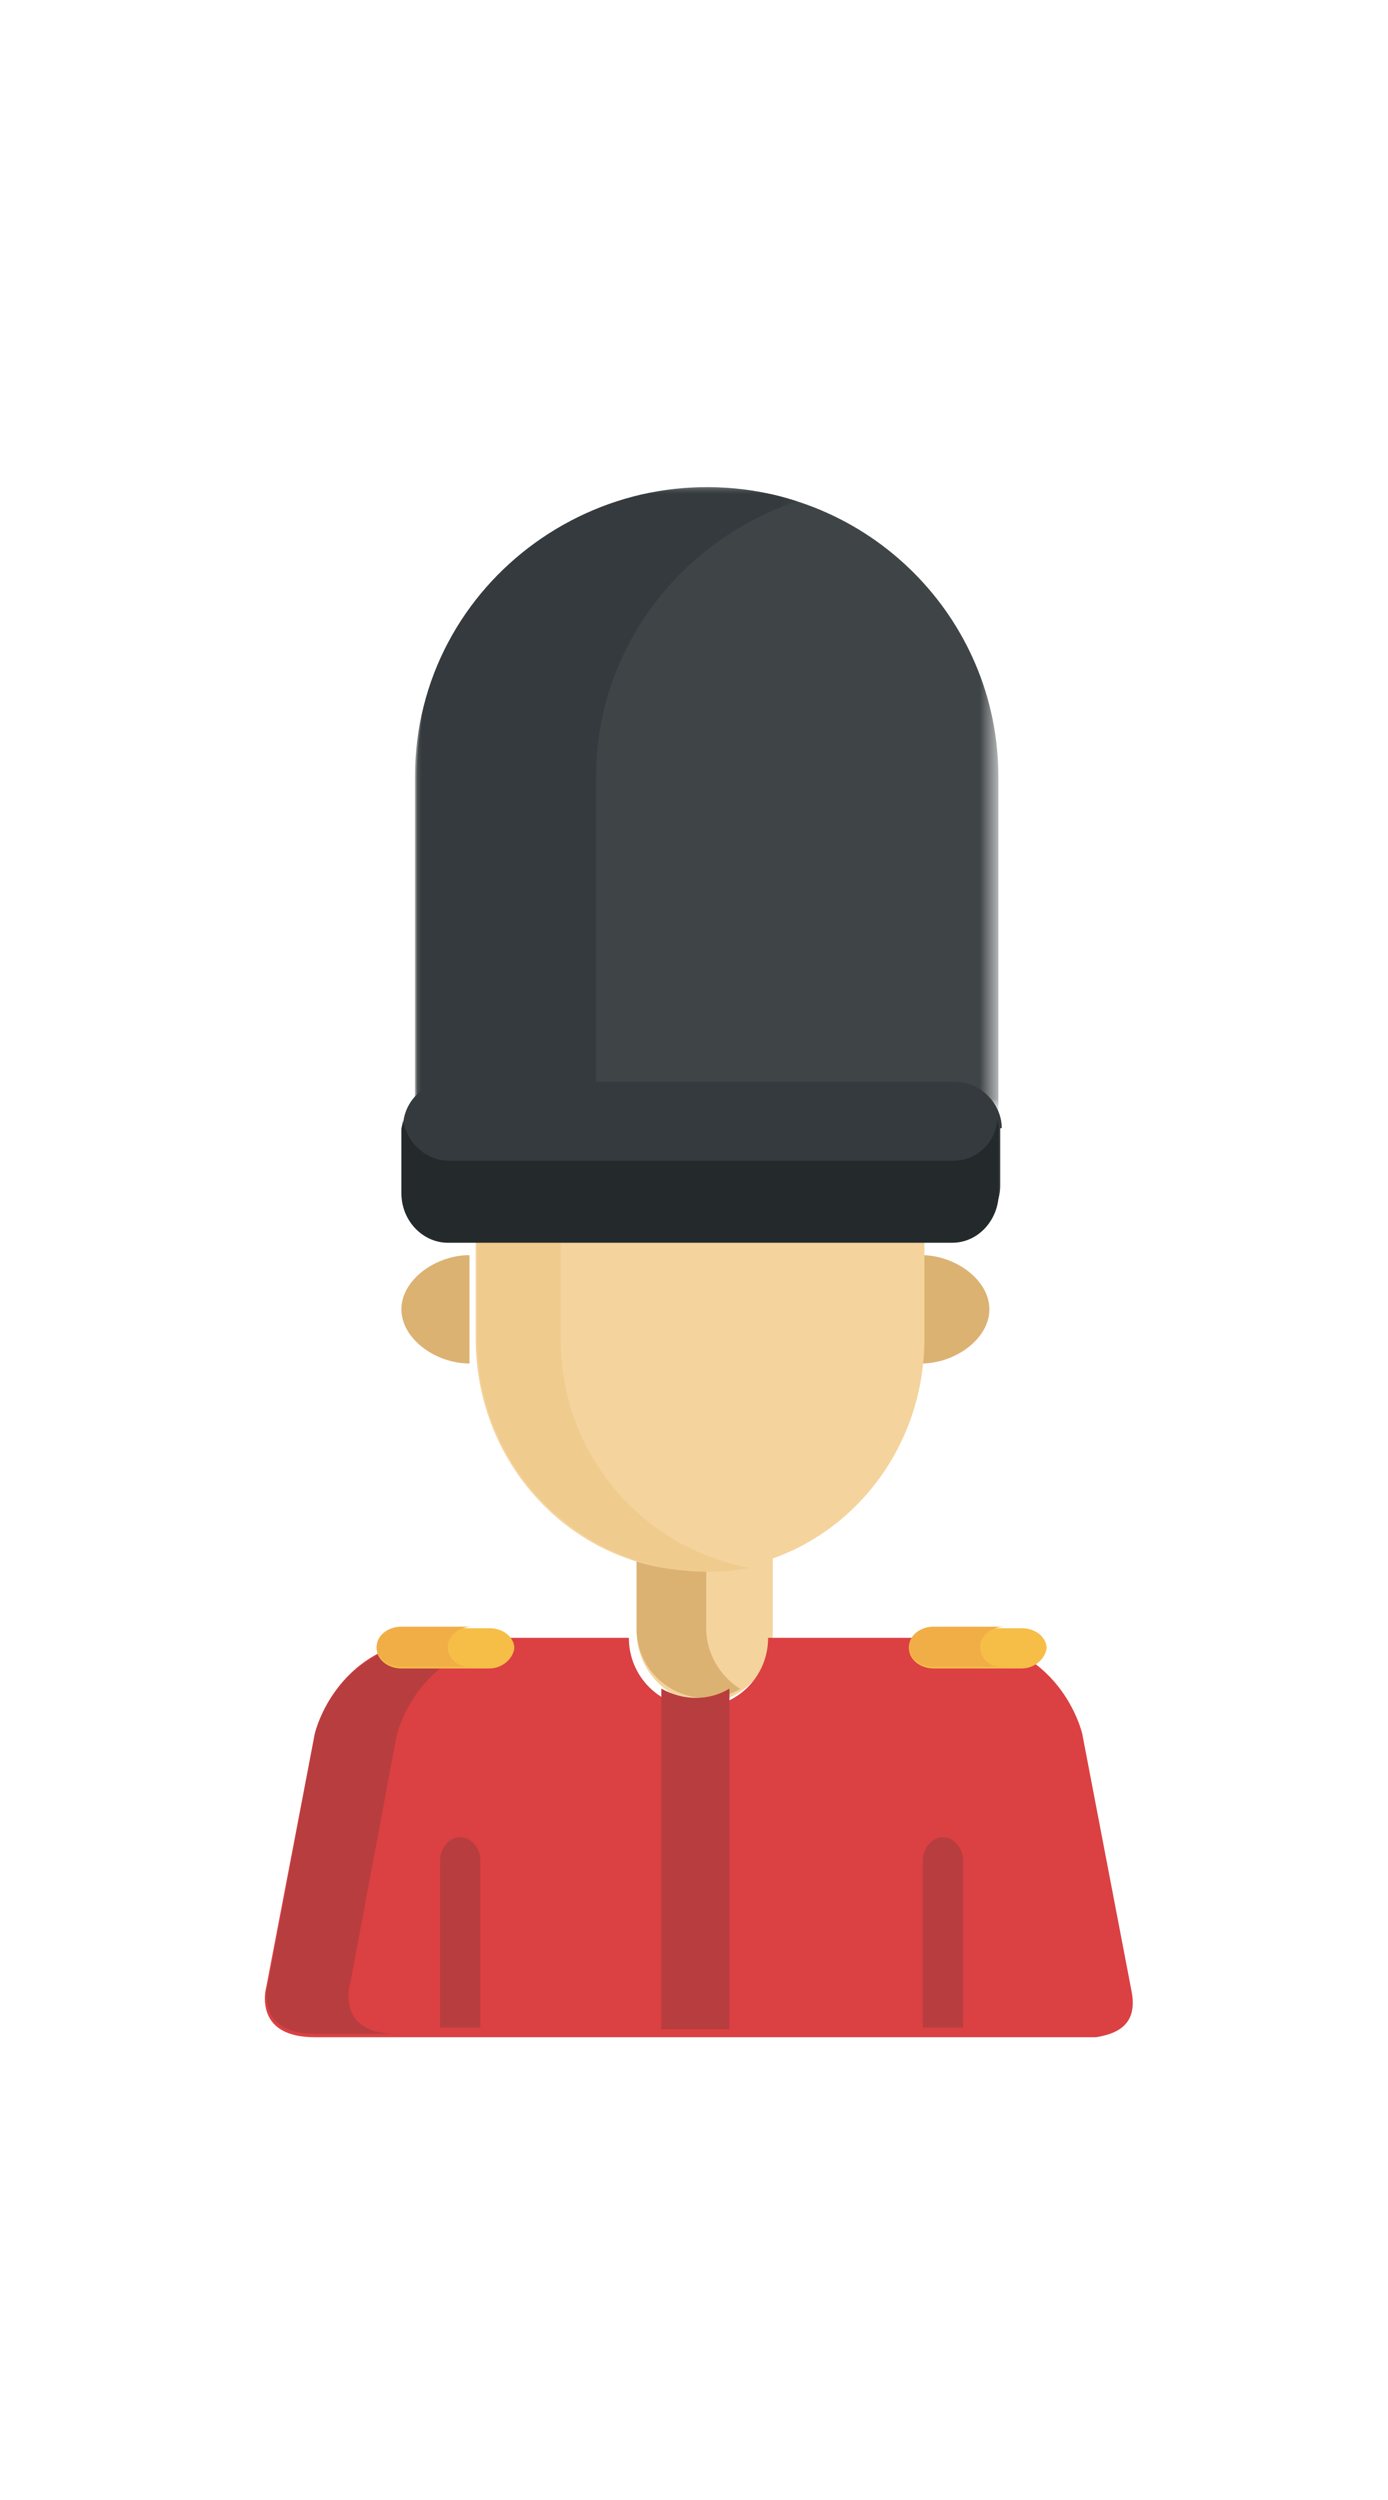
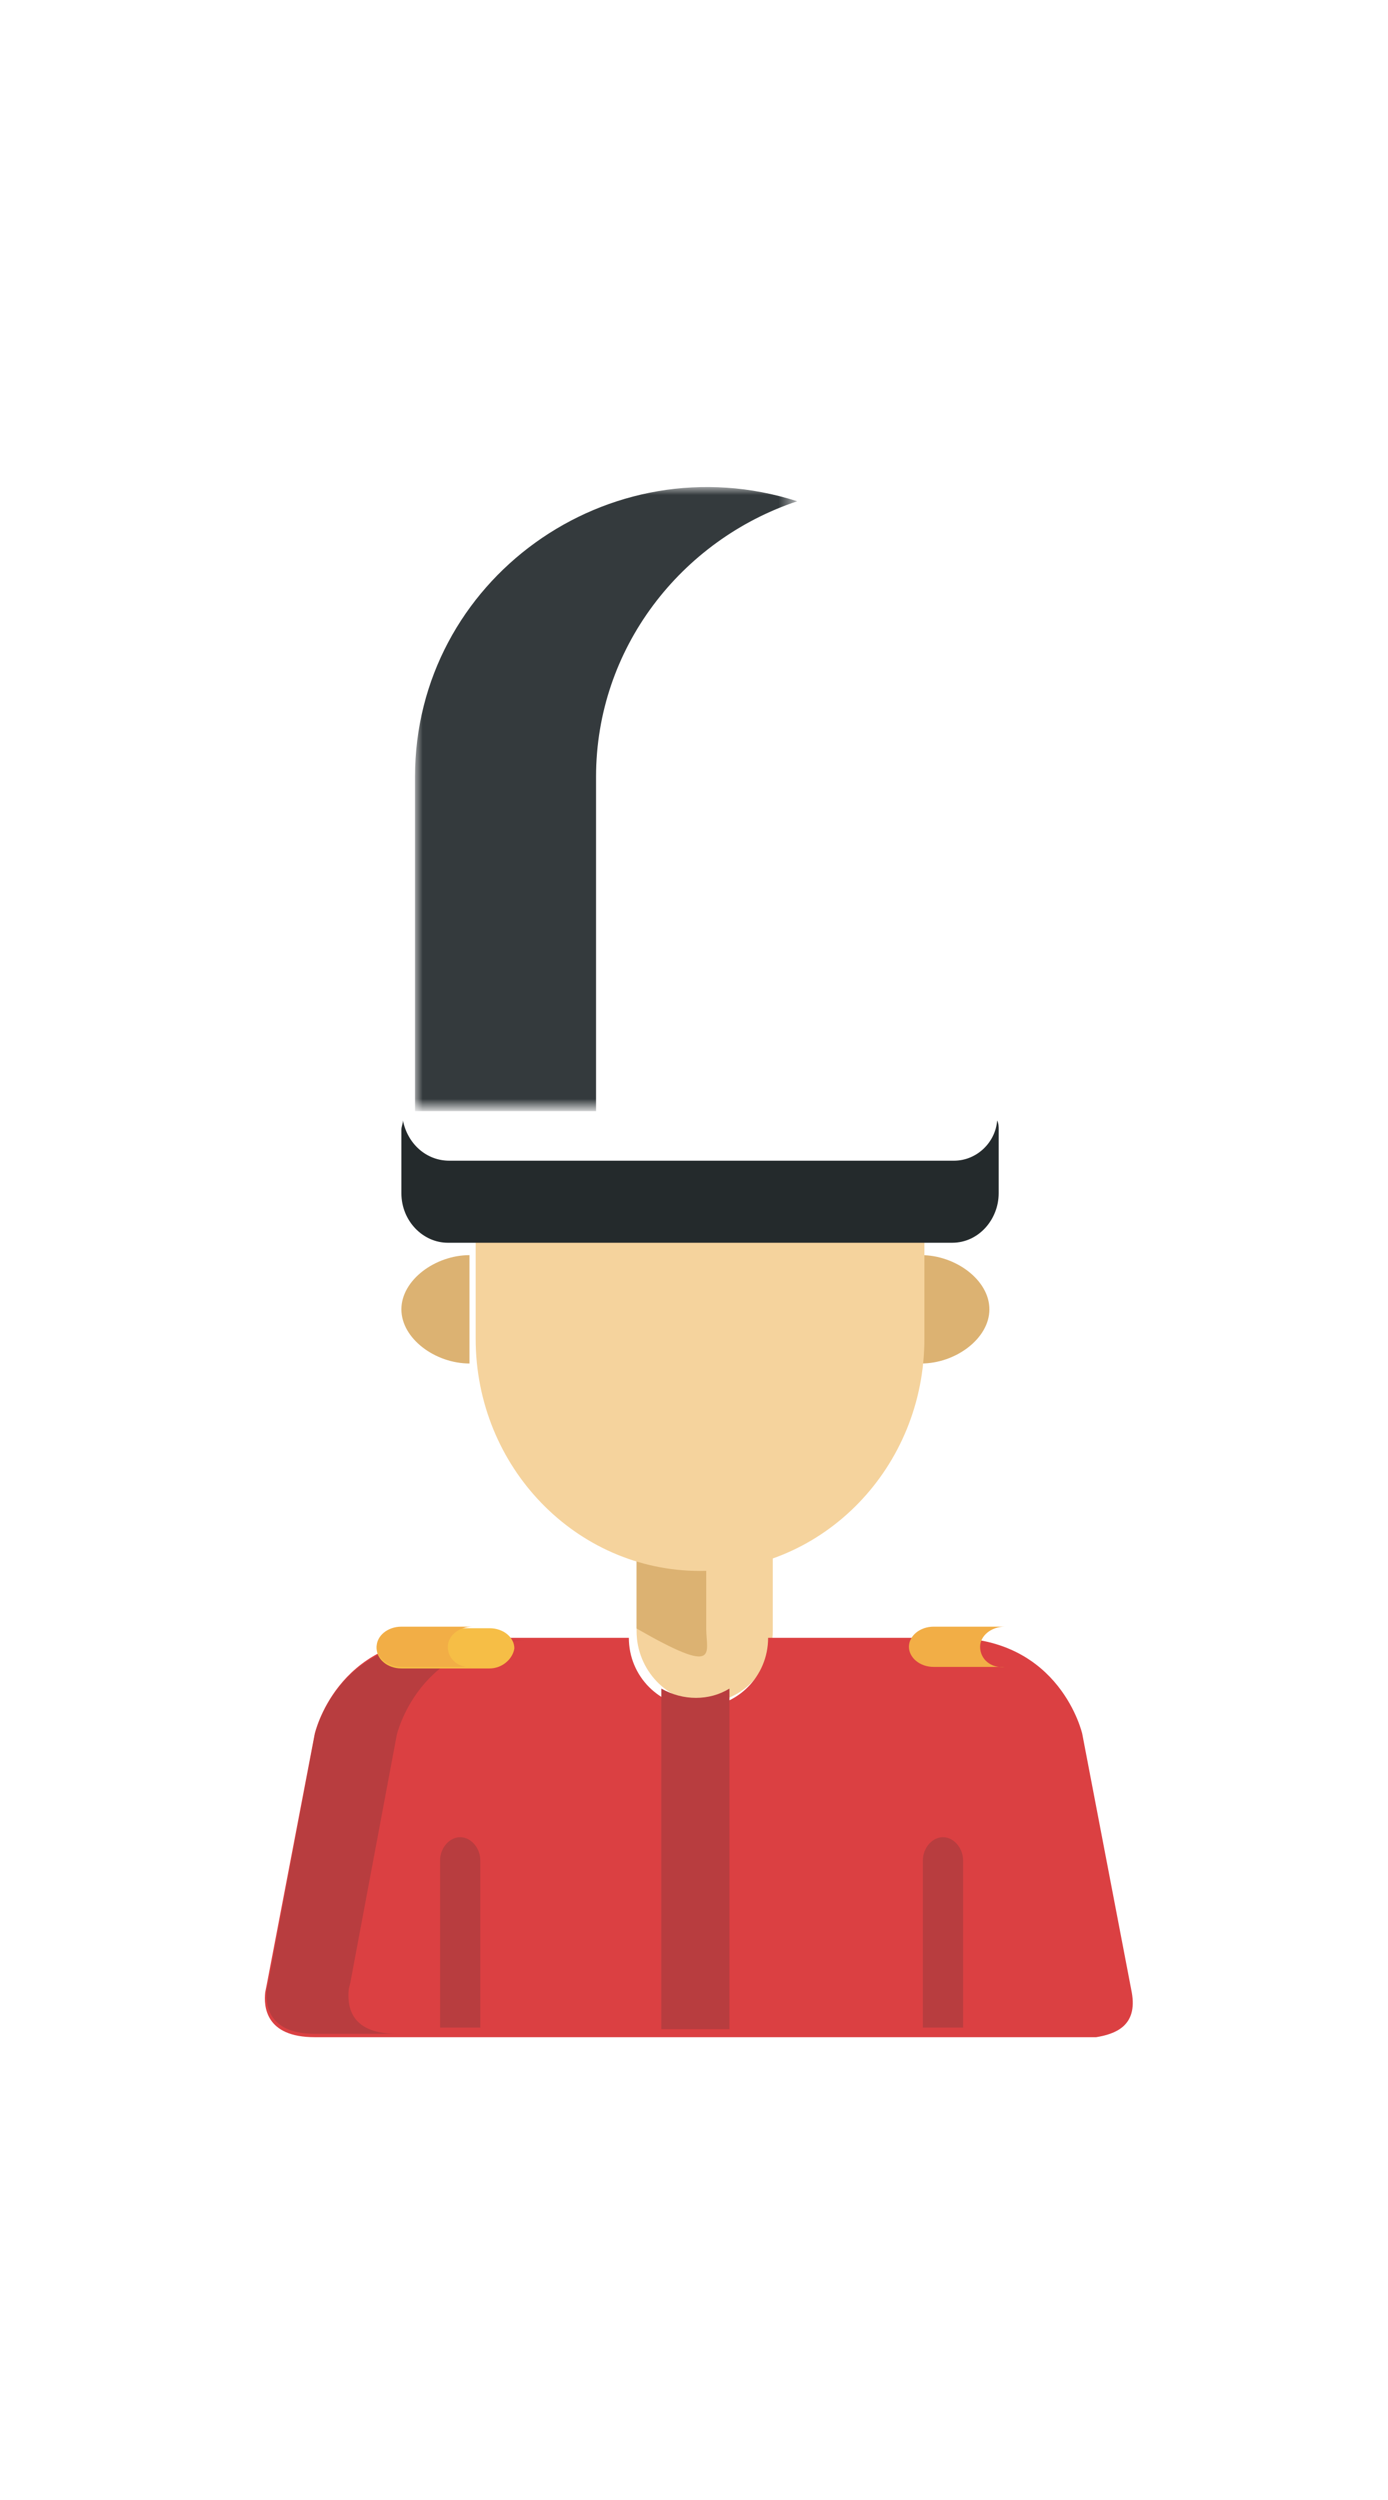
<svg xmlns="http://www.w3.org/2000/svg" version="1.1" id="Layer_1" x="0px" y="0px" viewBox="0 0 89.7 161.5" style="enable-background:new 0 0 89.7 161.5;" xml:space="preserve">
  <style type="text/css">
	.st0{fill:#DCB272;}
	.st1{filter:url(#Adobe_OpacityMaskFilter);}
	.st2{fill:#FFFFFF;}
	.st3{mask:url(#mask-2_1_);fill:#3F4547;}
	.st4{filter:url(#Adobe_OpacityMaskFilter_1_);}
	.st5{mask:url(#mask-2_2_);fill:#343A3D;}
	.st6{fill:#F5D39D;}
	.st7{fill:#DB4042;}
	.st8{fill:#B83D3F;}
	.st9{fill:#F0CB8E;}
	.st10{fill:#F6BE46;}
	.st11{fill:#F2AE46;}
	.st12{fill:#343A3D;}
	.st13{fill:#242A2C;}
</style>
  <title>english</title>
  <desc>Created with Sketch.</desc>
  <g id="Desktop">
    <g id="clubs-copy" transform="translate(-34, -365)">
      <g id="Group-10" transform="translate(4.8, 5.6)">
        <g id="Group-5">
          <g id="english" transform="translate(0, 343.2)">
            <g id="_x30_01-soldier" transform="translate(29.04, 16.48)">
              <path id="Fill-1" class="st0" d="M30.5,80.8c-2.2,0-4.4,1.6-4.4,3.5c0,1.9,2.2,3.5,4.4,3.5V80.8" />
              <path id="Fill-2" class="st0" d="M59.7,80.8c2.2,0,4.4,1.6,4.4,3.5c0,1.9-2.2,3.5-4.4,3.5V80.8" />
              <g id="Group-6" transform="translate(9.68, 0)">
                <g id="Clip-4">
							</g>
                <defs>
                  <filter id="Adobe_OpacityMaskFilter" filterUnits="userSpaceOnUse" x="17.3" y="31.2" width="37.7" height="40.2">
                    <feColorMatrix type="matrix" values="1 0 0 0 0  0 1 0 0 0  0 0 1 0 0  0 0 0 1 0" />
                  </filter>
                </defs>
                <mask maskUnits="userSpaceOnUse" x="17.3" y="31.2" width="37.7" height="40.2" id="mask-2_1_">
                  <g class="st1">
                    <polygon id="path-1_1_" class="st2" points="17.3,31.2 55,31.2 55,71.5 17.3,71.5          " />
                  </g>
                </mask>
-                 <path id="Fill-3" class="st3" d="M36.2,31.2c-10.4,0-18.8,8.4-18.8,18.7c0,1.9,0,17.8,0,20.1v1.5H55V70c0-2.1,0-17.8,0-20.1         C55,39.6,46.6,31.2,36.2,31.2" />
                <defs>
                  <filter id="Adobe_OpacityMaskFilter_1_" filterUnits="userSpaceOnUse" x="17.3" y="31.2" width="24.7" height="40.2">
                    <feColorMatrix type="matrix" values="1 0 0 0 0  0 1 0 0 0  0 0 1 0 0  0 0 0 1 0" />
                  </filter>
                </defs>
                <mask maskUnits="userSpaceOnUse" x="17.3" y="31.2" width="24.7" height="40.2" id="mask-2_2_">
                  <g class="st4">
                    <polygon id="path-1_2_" class="st2" points="17.3,31.2 55,31.2 55,71.5 17.3,71.5          " />
                  </g>
                </mask>
                <path id="Fill-5" class="st5" d="M29,49.9c0-8.3,5.5-15.3,13-17.8c-12.2-3.9-24.7,5.1-24.7,17.8c0,1.9,0,17.8,0,20.1v1.5H29         V70C29,67.9,29,52.2,29,49.9" />
              </g>
              <path id="Fill-7" class="st6" d="M41.3,100v5.1c0,2.5,2,4.6,4.4,4.6c2.4,0,4.4-2.1,4.4-4.6V100C47.3,101,44.2,101,41.3,100" />
              <g id="Group-11" transform="translate(0, 68.72)">
-                 <path id="Fill-8" class="st0" d="M45.8,36.2v-4.3c-1.5,0-3-0.2-4.5-0.7v5c0,3.5,3.8,5.6,6.7,3.9         C46.7,39.3,45.8,37.8,45.8,36.2" />
+                 <path id="Fill-8" class="st0" d="M45.8,36.2v-4.3c-1.5,0-3-0.2-4.5-0.7v5C46.7,39.3,45.8,37.8,45.8,36.2" />
                <path id="Fill-10" class="st7" d="M73.3,59.7L70.1,43c0,0-1.4-6.2-8.5-6.2c-3.9,0-8.5,0-11.8,0c0,2.5-2,4.5-4.5,4.5         c-2.5,0-4.5-2-4.5-4.5c-3.3,0-7.9,0-11.8,0c-7.1,0-8.5,6.2-8.5,6.2l-3.1,16.2v0l-0.1,0.5c-0.1,0.9,0,2.9,3.2,2.9         c7.4,0,42.8,0,50.5,0C72.2,62.4,73.7,61.9,73.3,59.7" />
              </g>
              <path id="Fill-12" class="st8" d="M22.7,128.2l0.1-0.4v0l3-16c0,0,1.4-6.1,8.3-6.1c-1.8,0-3.6,0-5.3,0c-7,0-8.3,6.1-8.3,6.1        l-3,16v0l-0.1,0.4c-0.1,0.9,0,2.9,3.1,2.9h5.3C22.7,131.1,22.6,129.2,22.7,128.2" />
              <path id="Fill-13" class="st6" d="M30.9,79.2v7c0,8.3,6.5,15,14.5,15c8,0,14.5-6.7,14.5-15v-7H30.9" />
-               <path id="Fill-14" class="st9" d="M36.4,86.3v-7h-5.4v7c0,9.3,8.4,16.4,17.6,14.7C41.6,99.7,36.4,93.6,36.4,86.3" />
              <path id="Fill-15" class="st8" d="M31.2,130.7v-10.8c0-0.8-0.6-1.5-1.3-1.5c-0.7,0-1.3,0.7-1.3,1.5v10.8H31.2" />
              <path id="Fill-16" class="st8" d="M62.4,130.7v-10.8c0-0.8-0.6-1.5-1.3-1.5s-1.3,0.7-1.3,1.5v10.8H62.4" />
-               <path id="Fill-17" class="st10" d="M66.2,107.5h-5.7c-0.9,0-1.6-0.6-1.6-1.3c0-0.7,0.7-1.3,1.6-1.3h5.7c0.9,0,1.6,0.6,1.6,1.3        C67.7,106.9,67,107.5,66.2,107.5" />
              <path id="Fill-18" class="st10" d="M31.8,107.5h-5.7c-0.9,0-1.6-0.6-1.6-1.3c0-0.7,0.7-1.3,1.6-1.3h5.7c0.9,0,1.6,0.6,1.6,1.3        C33.3,106.9,32.6,107.5,31.8,107.5" />
              <path id="Fill-19" class="st11" d="M63.5,106.1c0-0.7,0.7-1.3,1.6-1.3h-4.6c-0.9,0-1.6,0.6-1.6,1.3c0,0.7,0.7,1.3,1.6,1.3h4.6        C64.2,107.5,63.5,106.9,63.5,106.1" />
              <path id="Fill-20" class="st11" d="M29.1,106.1c0-0.7,0.7-1.3,1.6-1.3h-4.6c-0.9,0-1.6,0.6-1.6,1.3c0,0.7,0.7,1.3,1.6,1.3h4.6        C29.8,107.5,29.1,106.9,29.1,106.1" />
              <path id="Fill-21" class="st8" d="M47.3,108.8c-1.3,0.8-3,0.8-4.4,0v22c2.6,0,2.7,0,4.4,0V108.8" />
-               <path id="Fill-23" class="st12" d="M64.9,72.6c0-1.6-1.4-3-3-3H29.2c-1.7,0-3,1.3-3,3v3.7c0,1.6,1.4,3,3,3h32.6        c1.7,0,3-1.3,3-3V72.6" />
              <path id="Fill-24" class="st13" d="M61.8,74.7H29.2c-1.5,0-2.7-1.1-3-2.6c0,0.2-0.1,0.4-0.1,0.6v4.1c0,1.8,1.4,3.2,3,3.2h32.6        c1.7,0,3-1.5,3-3.2v-4.1c0-0.2,0-0.4-0.1-0.6C64.5,73.5,63.3,74.7,61.8,74.7" />
            </g>
          </g>
        </g>
      </g>
    </g>
  </g>
</svg>